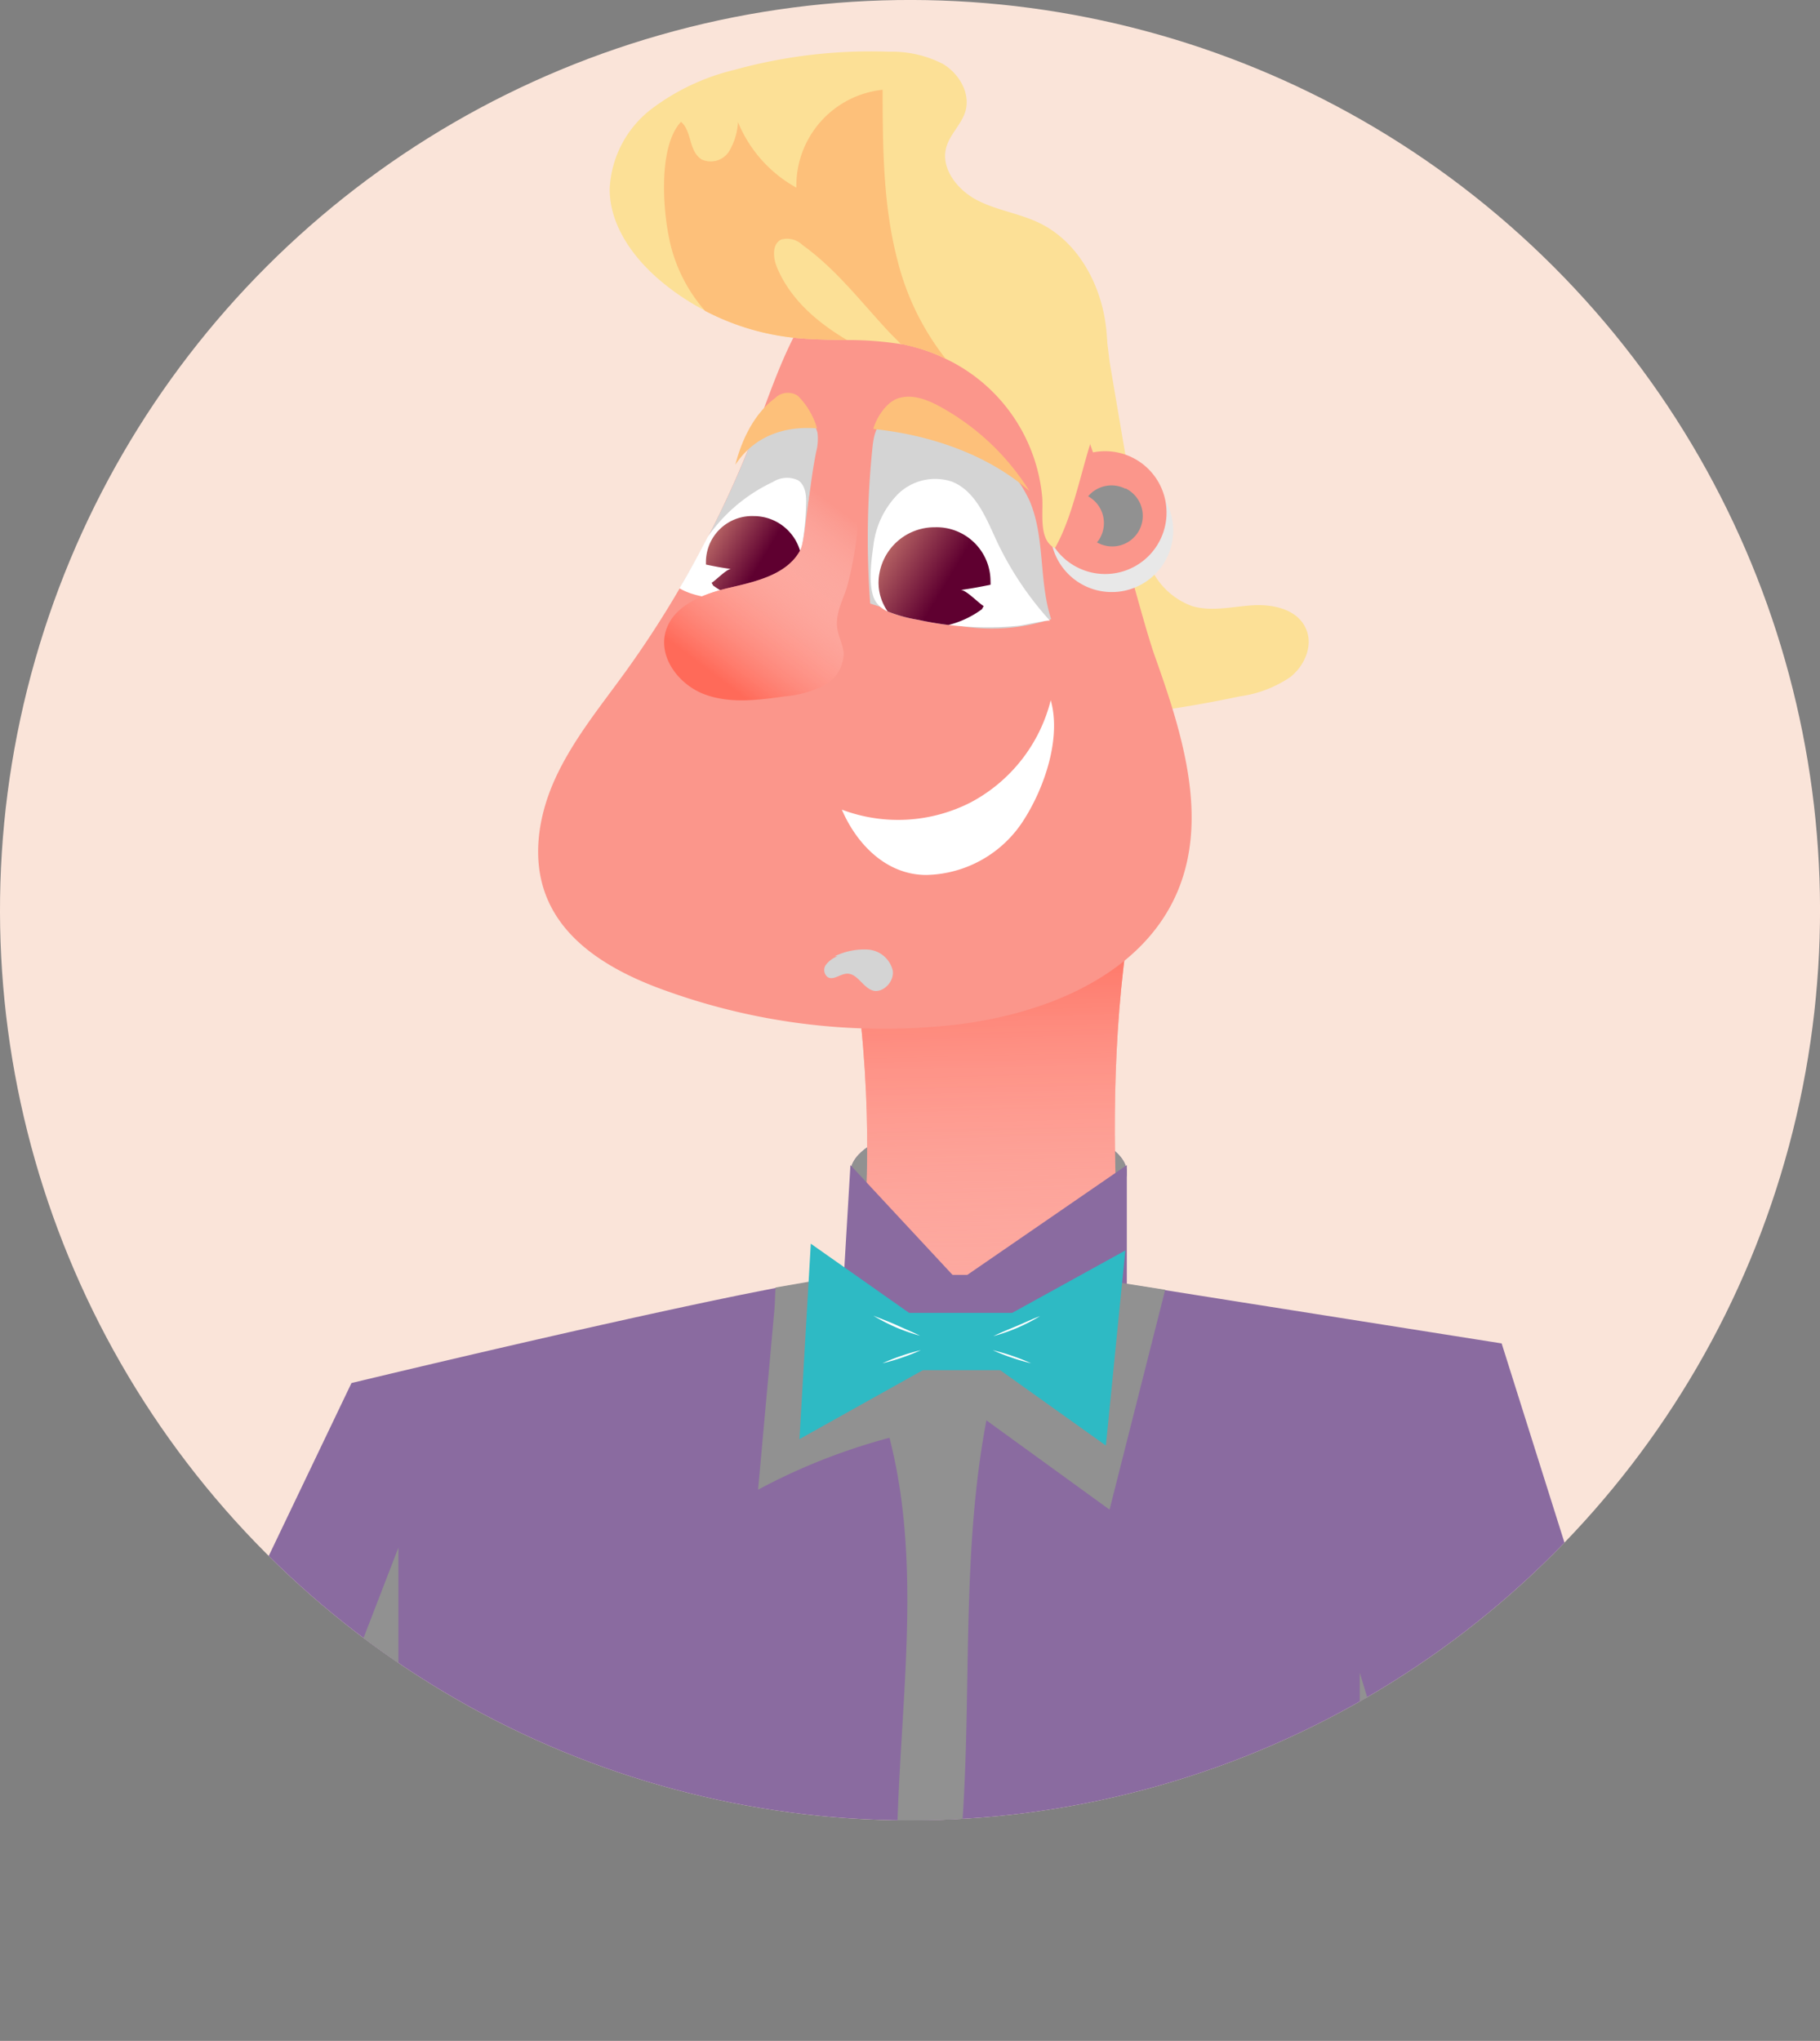
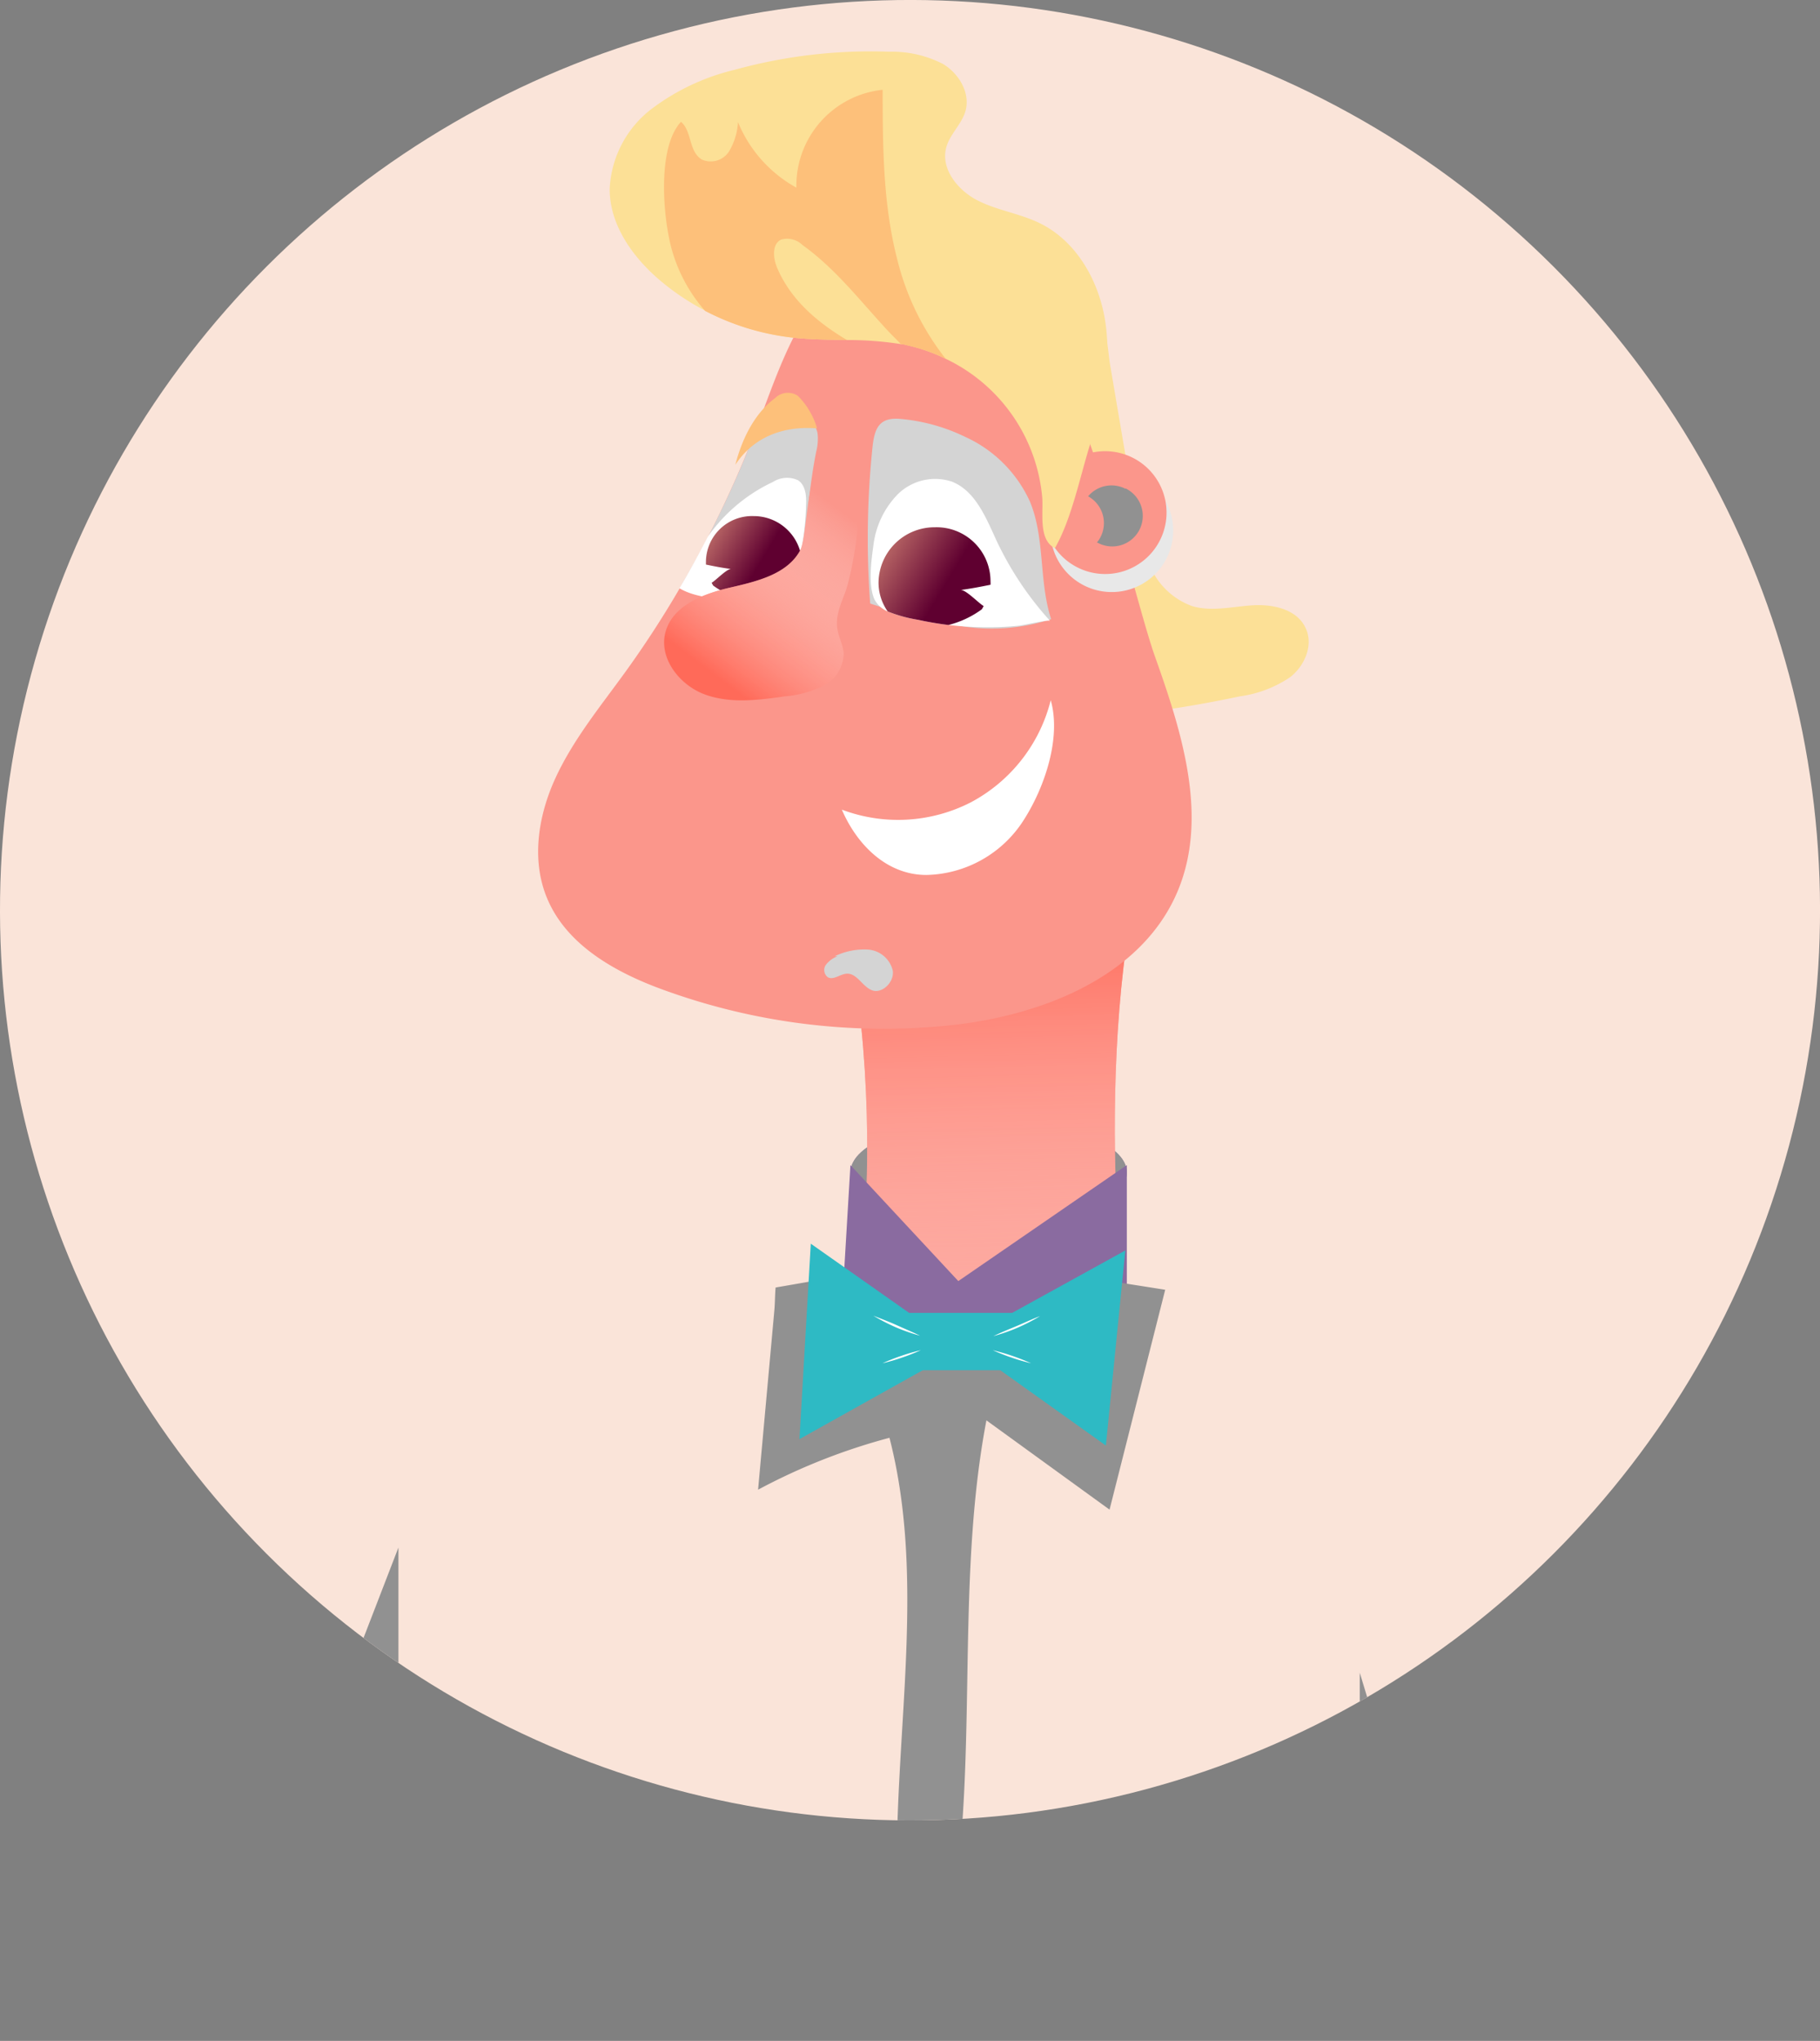
<svg xmlns="http://www.w3.org/2000/svg" xmlns:xlink="http://www.w3.org/1999/xlink" viewBox="0 0 218.16 244.59">
  <rect x="0" y="0" width="218.16" height="244.59" fill="#808080" stroke="none" />
  <defs>
    <style>.cls-1{fill:none;}.cls-2{isolation:isolate;}.cls-3{fill:#fae4d9;}.cls-4{clip-path:url(#clip-path);}.cls-5{fill:#8a6ba0;}.cls-13,.cls-6{fill:#919191;}.cls-10,.cls-11,.cls-6{mix-blend-mode:color-burn;}.cls-7{fill:#fce096;}.cls-8{fill:#fb968b;}.cls-9{fill:url(#linear-gradient);}.cls-10{fill:#d4d4d4;}.cls-12{fill:#e8e8e8;}.cls-14{fill:#fff;}.cls-15{fill:url(#linear-gradient-2);}.cls-16{fill:url(#linear-gradient-3);}.cls-17{fill:#fdc07a;}.cls-18{fill:#2ebac4;}.cls-19{fill:url(#linear-gradient-4);}</style>
    <clipPath id="clip-path">
      <circle transform="translate(-45.18 109.08) rotate(-45)" r="109.08" cy="109.08" cx="109.08" class="cls-1" />
    </clipPath>
    <linearGradient gradientUnits="userSpaceOnUse" y2="178.53" x2="119.39" y1="109.32" x1="117.74" id="linear-gradient">
      <stop stop-color="#ff6a59" offset="0" />
      <stop stop-opacity="0" stop-color="#fff" offset="1" />
    </linearGradient>
    <linearGradient gradientUnits="userSpaceOnUse" y2="63.39" x2="84.33" y1="67.49" x1="91.13" id="linear-gradient-2">
      <stop stop-color="#5f0030" offset="0" />
      <stop stop-color="#c7776e" offset="1" />
    </linearGradient>
    <linearGradient xlink:href="#linear-gradient" y2="62.08" x2="102.04" y1="81.95" x1="87.02" id="linear-gradient-3" />
    <linearGradient xlink:href="#linear-gradient-2" y2="65.04" x2="104.94" y1="70.1" x1="113.33" id="linear-gradient-4" />
  </defs>
  <g class="cls-2">
    <g data-name="Слой 2" id="Слой_2">
      <g data-name="Layer 1" id="Layer_1">
        <circle transform="translate(-45.18 109.08) rotate(-45)" r="109.08" cy="109.08" cx="109.08" class="cls-3" />
        <g class="cls-4">
          <path d="M118.5,134.19c-9.14,0-16.56,2.84-16.56,6.34s6.33,9.6,15.48,9.6,17.65-6.1,17.65-9.6S127.65,134.19,118.5,134.19Z" class="cls-5" />
          <path d="M118.5,134.19c-9.14,0-16.56,2.84-16.56,6.34s6.33,9.6,15.48,9.6,17.65-6.1,17.65-9.6S127.65,134.19,118.5,134.19Z" class="cls-6" />
          <path d="M150.19,72.54c-2.46.15-5,.81-7.34.08a8.72,8.72,0,0,1-5-4.78A26.09,26.09,0,0,1,136,61L133.08,43.8c-.48-2.84-.52-10-5.28-9.31-1.8.28-3.18,1.68-4.36,3.07a55.36,55.36,0,0,0-13,35.64c0,3.73.58,7.8,3.26,10.38,2.88,2.78,7.31,3,11.31,2.88a143,143,0,0,0,23.57-3,14.17,14.17,0,0,0,6.09-2.32c1.72-1.36,2.78-3.81,1.86-5.81C155.54,73.05,152.65,72.39,150.19,72.54Z" class="cls-7" />
          <path d="M101,108.28c6.64,32.22,0,57.63,0,57.63h34.8s-4.88-30.9,0-57.63C137.34,99.72,99.22,99.75,101,108.28Z" class="cls-8" />
          <path d="M101,108.28c6.64,32.22,0,57.63,0,57.63h34.8s-4.88-30.9,0-57.63C137.34,99.72,99.22,99.75,101,108.28Z" class="cls-9" />
          <path d="M100.62,32.91c-5.16,4.67-7.37,11.65-9.85,18.18,0,.12-.1.26-.15.39a124.59,124.59,0,0,1-5.76,12.88c-1,1.92-2,3.8-3.09,5.66-.09.16-.19.33-.29.48a121.88,121.88,0,0,1-6.76,10.36c-2.91,4-6.07,7.89-8.14,12.39s-2.92,9.82-1,14.4c2.37,5.71,8.39,9,14.2,11.07a77.15,77.15,0,0,0,33.61,4.21c11.22-1.08,23.47-5.78,27.8-16.19,3.69-8.89.48-19-2.75-28.07C134.26,66.92,123.75,11.62,100.62,32.91Z" class="cls-8" />
          <path d="M93.65,49.67a8.34,8.34,0,0,0-2.86,1.42l-.15.39A126,126,0,0,1,81.75,70a21.12,21.12,0,0,0,13.58.35c1.36-5.39,1.41-10.75,2.5-16.19A6,6,0,0,0,98,51.94C97.64,50,95.35,49.27,93.65,49.67Z" class="cls-10" />
          <path d="M115.68,52.35a22.14,22.14,0,0,0-7.93-2.16c-2.33-.14-2.9,1.11-3.15,3.26a105.37,105.37,0,0,0-.29,18.88A69.84,69.84,0,0,0,115,75,22.94,22.94,0,0,0,126,74.2c-1.49-4.55-.71-9.66-2.54-14.08A15.6,15.6,0,0,0,115.68,52.35Z" class="cls-10" />
          <g class="cls-11">
            <path d="M136.63,57.05A7.36,7.36,0,1,0,139.79,67,7.35,7.35,0,0,0,136.63,57.05Z" class="cls-12" />
          </g>
          <path d="M135.88,54.91A7.36,7.36,0,1,0,139,64.83,7.36,7.36,0,0,0,135.88,54.91Z" class="cls-8" />
          <g class="cls-11">
            <path d="M134.91,58.58a3.66,3.66,0,0,0-4.48.9,3.66,3.66,0,0,1,1.49,4.88,3.14,3.14,0,0,1-.45.67l.08,0a3.66,3.66,0,1,0,3.36-6.5Z" class="cls-13" />
          </g>
          <path d="M95.65,57.55a3.14,3.14,0,0,0-3,.21,19.72,19.72,0,0,0-7.18,5.72c-.23.29-.45.58-.65.88-1,1.92-2,3.8-3.09,5.66-.09.16-.19.33-.29.48,2,1.19,5.1,1.37,7.5,1.3.29,0,.58,0,.84,0a6.78,6.78,0,0,0,4.39-1.44A7.09,7.09,0,0,0,96,66.39a.88.88,0,0,1,0-.16,35.37,35.37,0,0,0,.62-5.72C96.68,59.42,96.56,58.14,95.65,57.55Z" class="cls-14" />
          <path d="M90.33,61.85a5.52,5.52,0,0,0-5.71,5.45c0,.13,0,.24,0,.36,1,.21,2,.4,3,.53-.53,0-1.85,1.4-2.32,1.65l0,0,.18.33A9.77,9.77,0,0,0,89,71.8c.29,0,.58,0,.84,0a6.78,6.78,0,0,0,4.39-1.44A7.09,7.09,0,0,0,96,66.39,5.79,5.79,0,0,0,90.33,61.85Z" class="cls-15" />
          <path d="M100.66,54.5C96.42,53,97,64,95.89,66c-1.58,2.85-5.2,3.68-8.38,4.42s-6.79,2.1-7.71,5.23,1.58,6.4,4.62,7.55,6.42.71,9.63.26a13.11,13.11,0,0,0,4.64-1.26,4.45,4.45,0,0,0,2.44-3.89c-.07-1-.62-2-.77-3-.22-1.51.45-3,1-4.44C102.3,68.11,104.72,56,100.66,54.5Z" class="cls-8" />
          <path d="M100.66,54.5C96.42,53,97,64,95.89,66c-1.58,2.85-5.2,3.68-8.38,4.42s-6.79,2.1-7.71,5.23,1.58,6.4,4.62,7.55,6.42.71,9.63.26a13.11,13.11,0,0,0,4.64-1.26,4.45,4.45,0,0,0,2.44-3.89c-.07-1-.62-2-.77-3-.22-1.51.45-3,1-4.44C102.3,68.11,104.72,56,100.66,54.5Z" class="cls-16" />
-           <path d="M112.68,48.73c-1.53-.83-3.31-1.54-5-1-1.39.43-2.62,2.28-3,3.68,6.7.69,13.66,3,18.72,7.44A29.15,29.15,0,0,0,112.68,48.73Z" class="cls-17" />
          <path d="M95.65,47.45a2.16,2.16,0,0,0-2.74.26c-2.19,1.62-3.85,4.42-4.77,8,2.29-3.51,6-4.68,9.8-4.37A9.12,9.12,0,0,0,95.65,47.45Z" class="cls-17" />
          <path d="M116.4,96.14a19.11,19.11,0,0,1-15.49.89c1.85,4.29,5.44,7.82,10.11,7.83a14.17,14.17,0,0,0,11.69-6.58c2.52-3.93,4.52-9.87,3.24-14.36A19.12,19.12,0,0,1,116.4,96.14Z" class="cls-14" />
          <path d="M124.72,26.79c-2.4-1.2-5.15-1.55-7.54-2.77s-4.48-3.83-3.74-6.4c.45-1.57,1.82-2.72,2.28-4.28.63-2.16-.74-4.49-2.66-5.66a13.33,13.33,0,0,0-6.47-1.48A61.2,61.2,0,0,0,88.08,8.36a26.92,26.92,0,0,0-10,4.71,12.82,12.82,0,0,0-5,9.59c0,4.35,2.82,8.25,6.16,11.05a29.33,29.33,0,0,0,5.34,3.55,29.79,29.79,0,0,0,10.28,3.18c2.22.25,4.47.27,6.72.31a41.13,41.13,0,0,1,6.48.5c.34,0,.68.13,1,.2A20.33,20.33,0,0,1,113.36,43a20.4,20.4,0,0,1,11.56,16.51c.18,1.84-.51,5.18,1.53,6.18,2-3.48,3-8.54,4.22-12.44,1.48-4.7,2.54-9.67,1.84-14.55S129.14,29,124.72,26.79Z" class="cls-7" />
-           <path d="M148.4,156l-8.71-1.38-5.33-.84-2.53-.4-3.74-.59h-23a11.69,11.69,0,0,0-3.91.2l-2.37.36c-1.69.28-3.65.63-5.81,1h0l-3.65.72c-18.68,3.79-47.22,10.68-47.22,10.68L17.77,216.64l78.06,17.78,4.41,1,8.28,1.88,3.72.85,1.93.44,83.54-21.43L180,161Z" class="cls-5" />
          <polygon points="101.94 139.63 101.15 152.94 114.89 162.11 135.07 153.84 135.07 139.63 114.87 153.53 101.94 139.63" class="cls-5" />
          <path d="M131.83,153.33c-7.67,6.5-19.43,7.9-28.3,3.09-1.6-.86-3.15-2.09-4.75-3.12-1.69.28-3.65.63-5.81,1h0c-.08.9-.07,1.88-.15,2.74l-1.95,21.49a73,73,0,0,1,15.75-6.22c5.41,21-1.58,43.73,1.9,64.94a55.82,55.82,0,0,0,1.64,7.28,65,65,0,0,0,2.08-6.43c6-21.7,1.74-45.53,6-67.88L133,180.92l6.67-26.35-5.33-.84Z" class="cls-6" />
          <polygon points="47.76 235.42 47.76 185.46 28.47 235.42 47.76 235.42" class="cls-6" />
          <polygon points="162.99 241.59 176.06 243.52 162.99 200.46 162.99 241.59" class="cls-6" />
          <rect height="6.87" width="12.86" y="157.34" x="108.66" class="cls-18" />
          <polygon points="132.56 173.24 134.89 149.86 115.09 160.78 132.56 173.24" class="cls-18" />
          <polygon points="95.83 172.47 115.14 161.68 97.19 149.05 95.83 172.47" class="cls-18" />
          <path d="M119.07,160.13a22.52,22.52,0,0,0,2.88-1,23.28,23.28,0,0,0,2.72-1.4c-1,.37-1.88.8-2.81,1.19S120,159.68,119.07,160.13Z" class="cls-14" />
          <path d="M119,161.81a24.07,24.07,0,0,0,2.26.89,23.25,23.25,0,0,0,2.34.68,27.13,27.13,0,0,0-4.6-1.57Z" class="cls-14" />
          <path d="M104.69,157.68a23.28,23.28,0,0,0,2.72,1.4,22.52,22.52,0,0,0,2.88,1c-.92-.45-1.86-.84-2.79-1.26S105.64,158.05,104.69,157.68Z" class="cls-14" />
          <path d="M105.78,163.38a23.25,23.25,0,0,0,2.34-.68,24.07,24.07,0,0,0,2.26-.89,23.25,23.25,0,0,0-2.34.68A24.07,24.07,0,0,0,105.78,163.38Z" class="cls-14" />
          <path d="M114.07,57.71a6.38,6.38,0,0,0-6.44,1.51,10.53,10.53,0,0,0-2.94,6.18c-.25,1.76-.65,4.73.13,6.43a3.14,3.14,0,0,0,1.59,1.45,17.25,17.25,0,0,0,3.64,1c1.2.26,2.42.47,3.64.62a40.44,40.44,0,0,0,4.4.27A36.3,36.3,0,0,0,122,75c.43,0,3.7-.78,3.87-.59a39,39,0,0,1-6.4-9.58C118.17,62,116.9,58.8,114.07,57.71Z" class="cls-14" />
          <path d="M112.07,63.19a6.71,6.71,0,0,0-6.76,6.53,6,6,0,0,0,1.1,3.56,17.25,17.25,0,0,0,3.64,1c1.2.26,2.42.47,3.64.62a11.47,11.47,0,0,0,4-1.88c.08-.13.15-.26.22-.39l0,0c-.56-.3-2.16-2-2.77-1.92,1.21-.16,2.4-.39,3.59-.63a3.22,3.22,0,0,0,0-.43A6.47,6.47,0,0,0,112.07,63.19Z" class="cls-19" />
          <path d="M104.06,113.8a8.12,8.12,0,0,0-4,.8h.34a3.18,3.18,0,0,0-1.38,1,1.08,1.08,0,0,0,.2,1.51c.69.4,1.48-.38,2.28-.42,1.24-.07,1.88,1.58,3.06,2s2.68-1,2.45-2.39A3.3,3.3,0,0,0,104.06,113.8Z" class="cls-10" />
          <path d="M105.8,10.76A11.55,11.55,0,0,0,95.46,22.49a15.85,15.85,0,0,1-7-7.86,7.65,7.65,0,0,1-1.08,3.53,2.61,2.61,0,0,1-3.27.95c-1.59-1-1.15-3.39-2.48-4.51-2.9,3.11-2.15,11.54-1.11,15.28a18.78,18.78,0,0,0,4,7.38,29.79,29.79,0,0,0,10.28,3.18c2.22.25,4.47.27,6.72.31-3.62-2.16-6.77-4.87-8.38-8.69-.48-1.16-.62-2.81.5-3.35a2.65,2.65,0,0,1,2.56.66c4,2.86,7,6.81,10.32,10.37.48.51,1,1,1.48,1.51.34,0,.68.13,1,.2A20.33,20.33,0,0,1,113.36,43a31.27,31.27,0,0,1-5.81-11.92C105.84,24.46,105.81,17.57,105.8,10.76Z" class="cls-17" />
        </g>
      </g>
    </g>
  </g>
</svg>